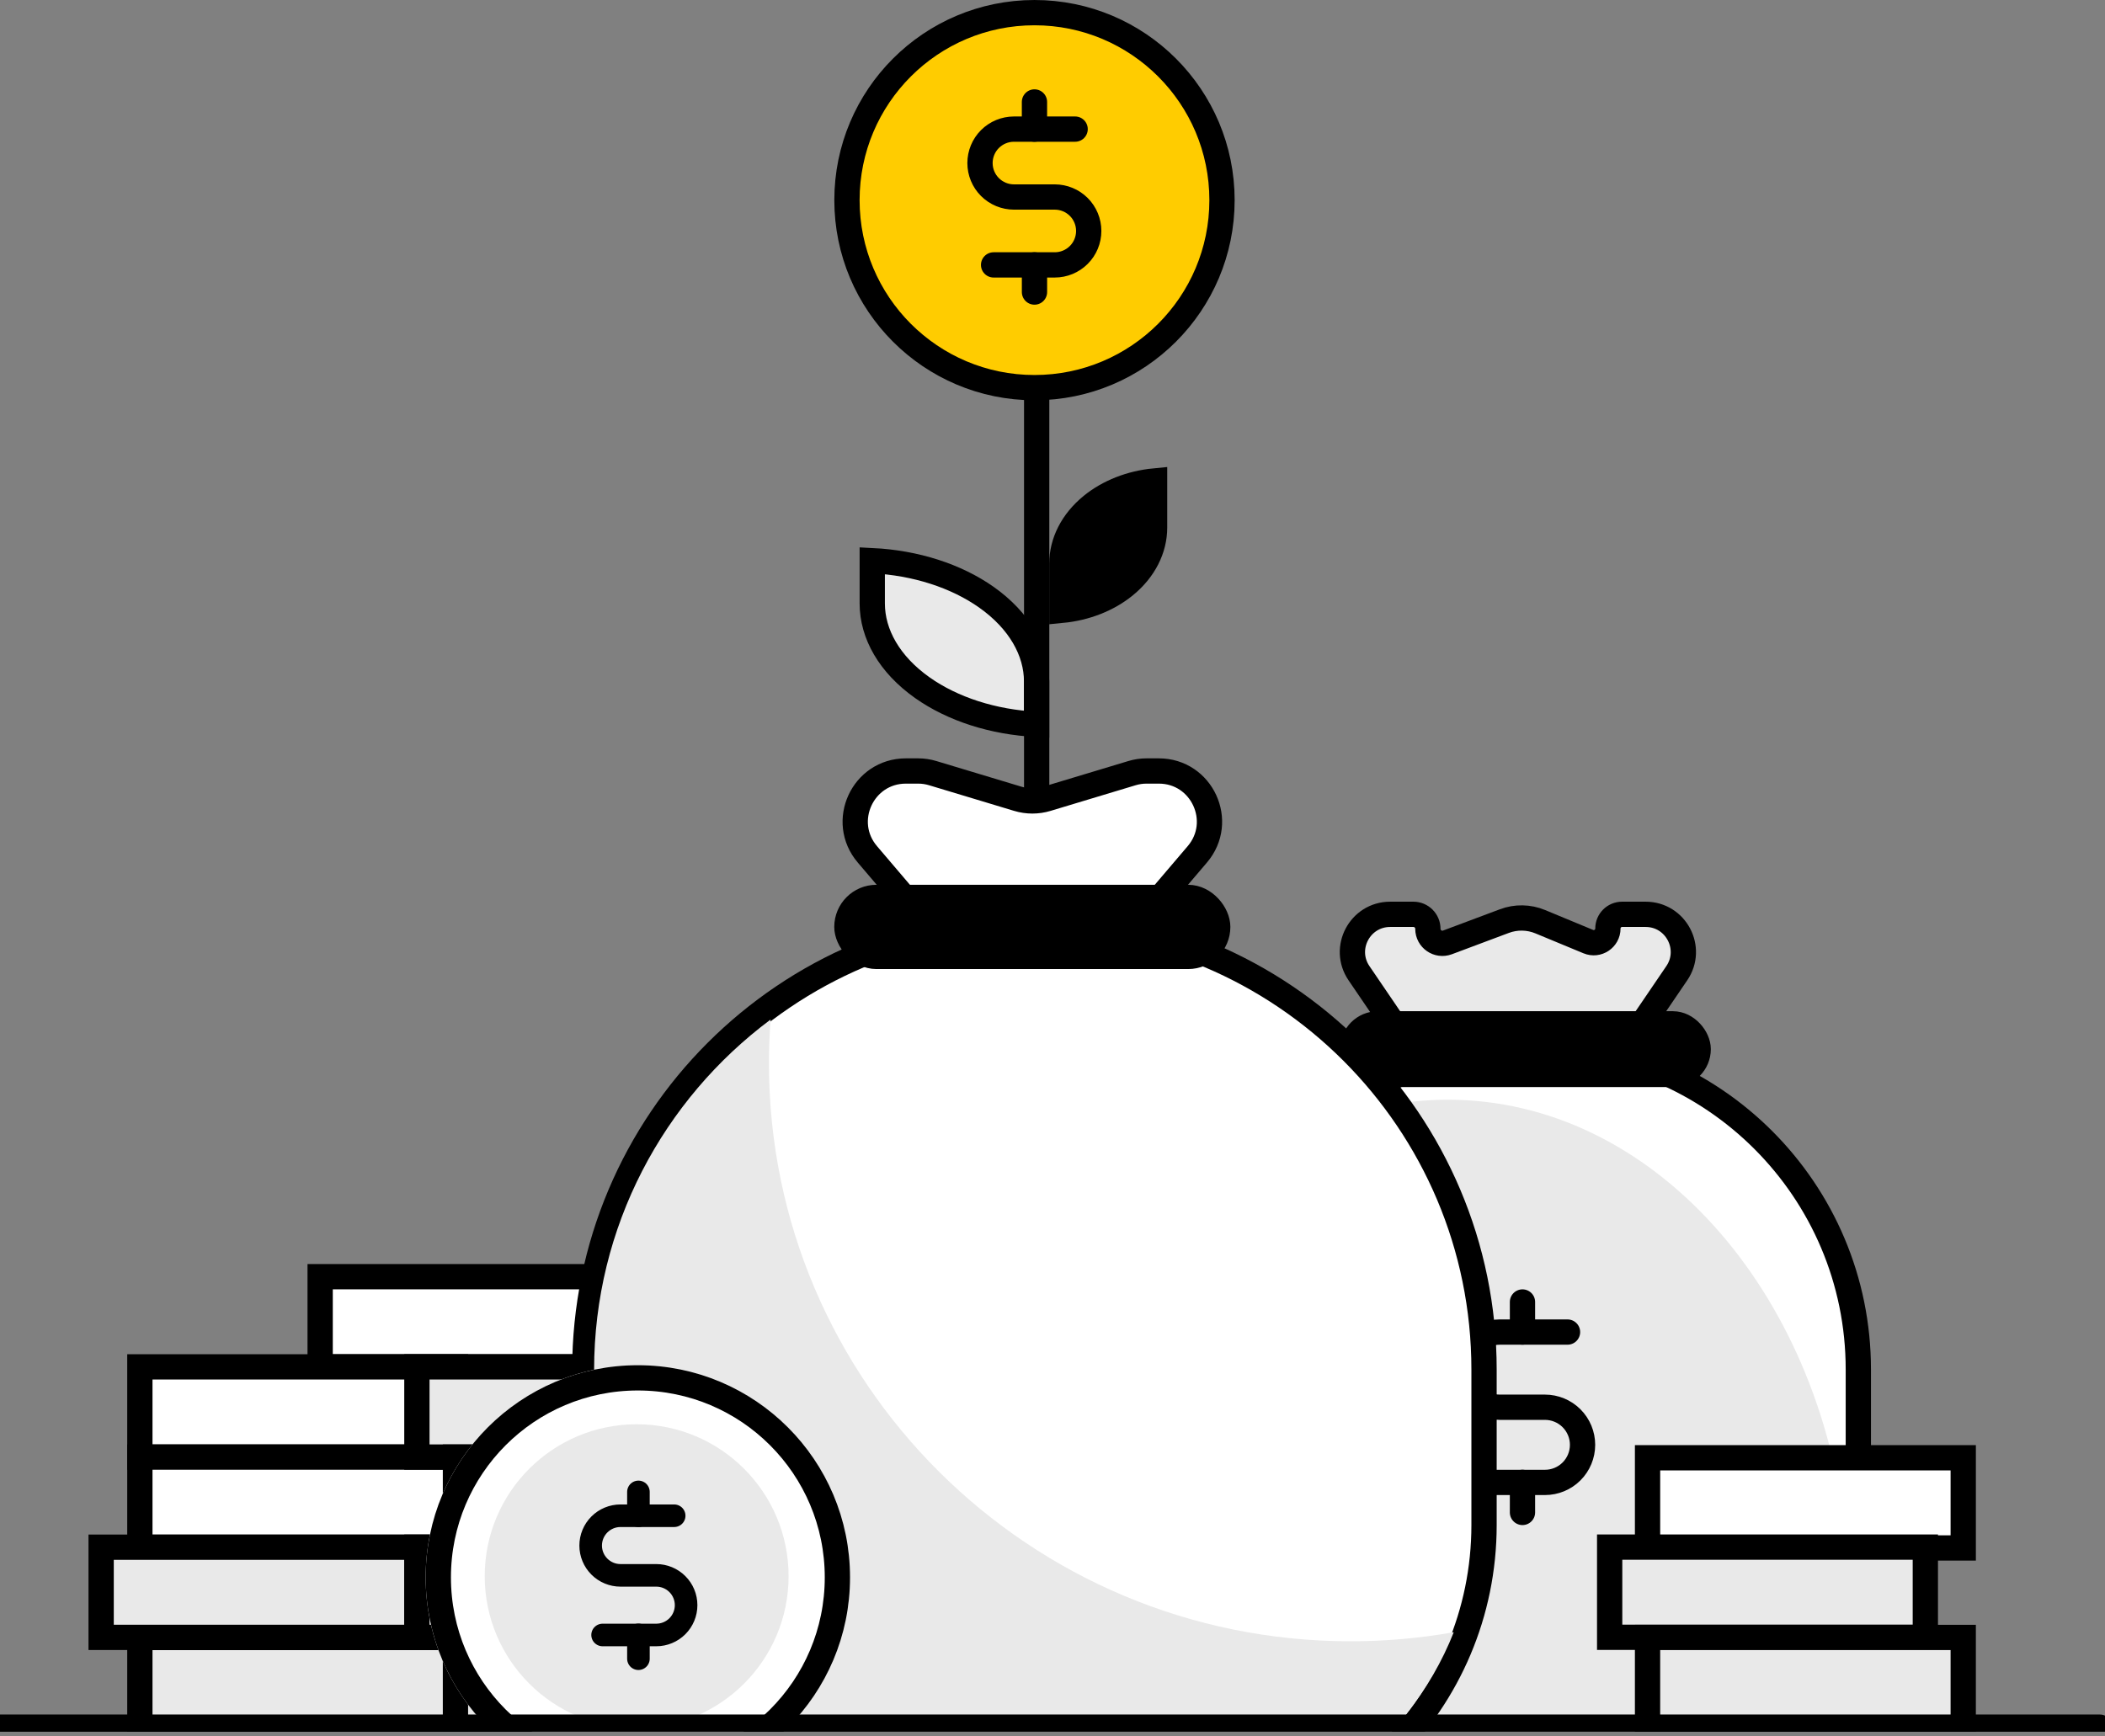
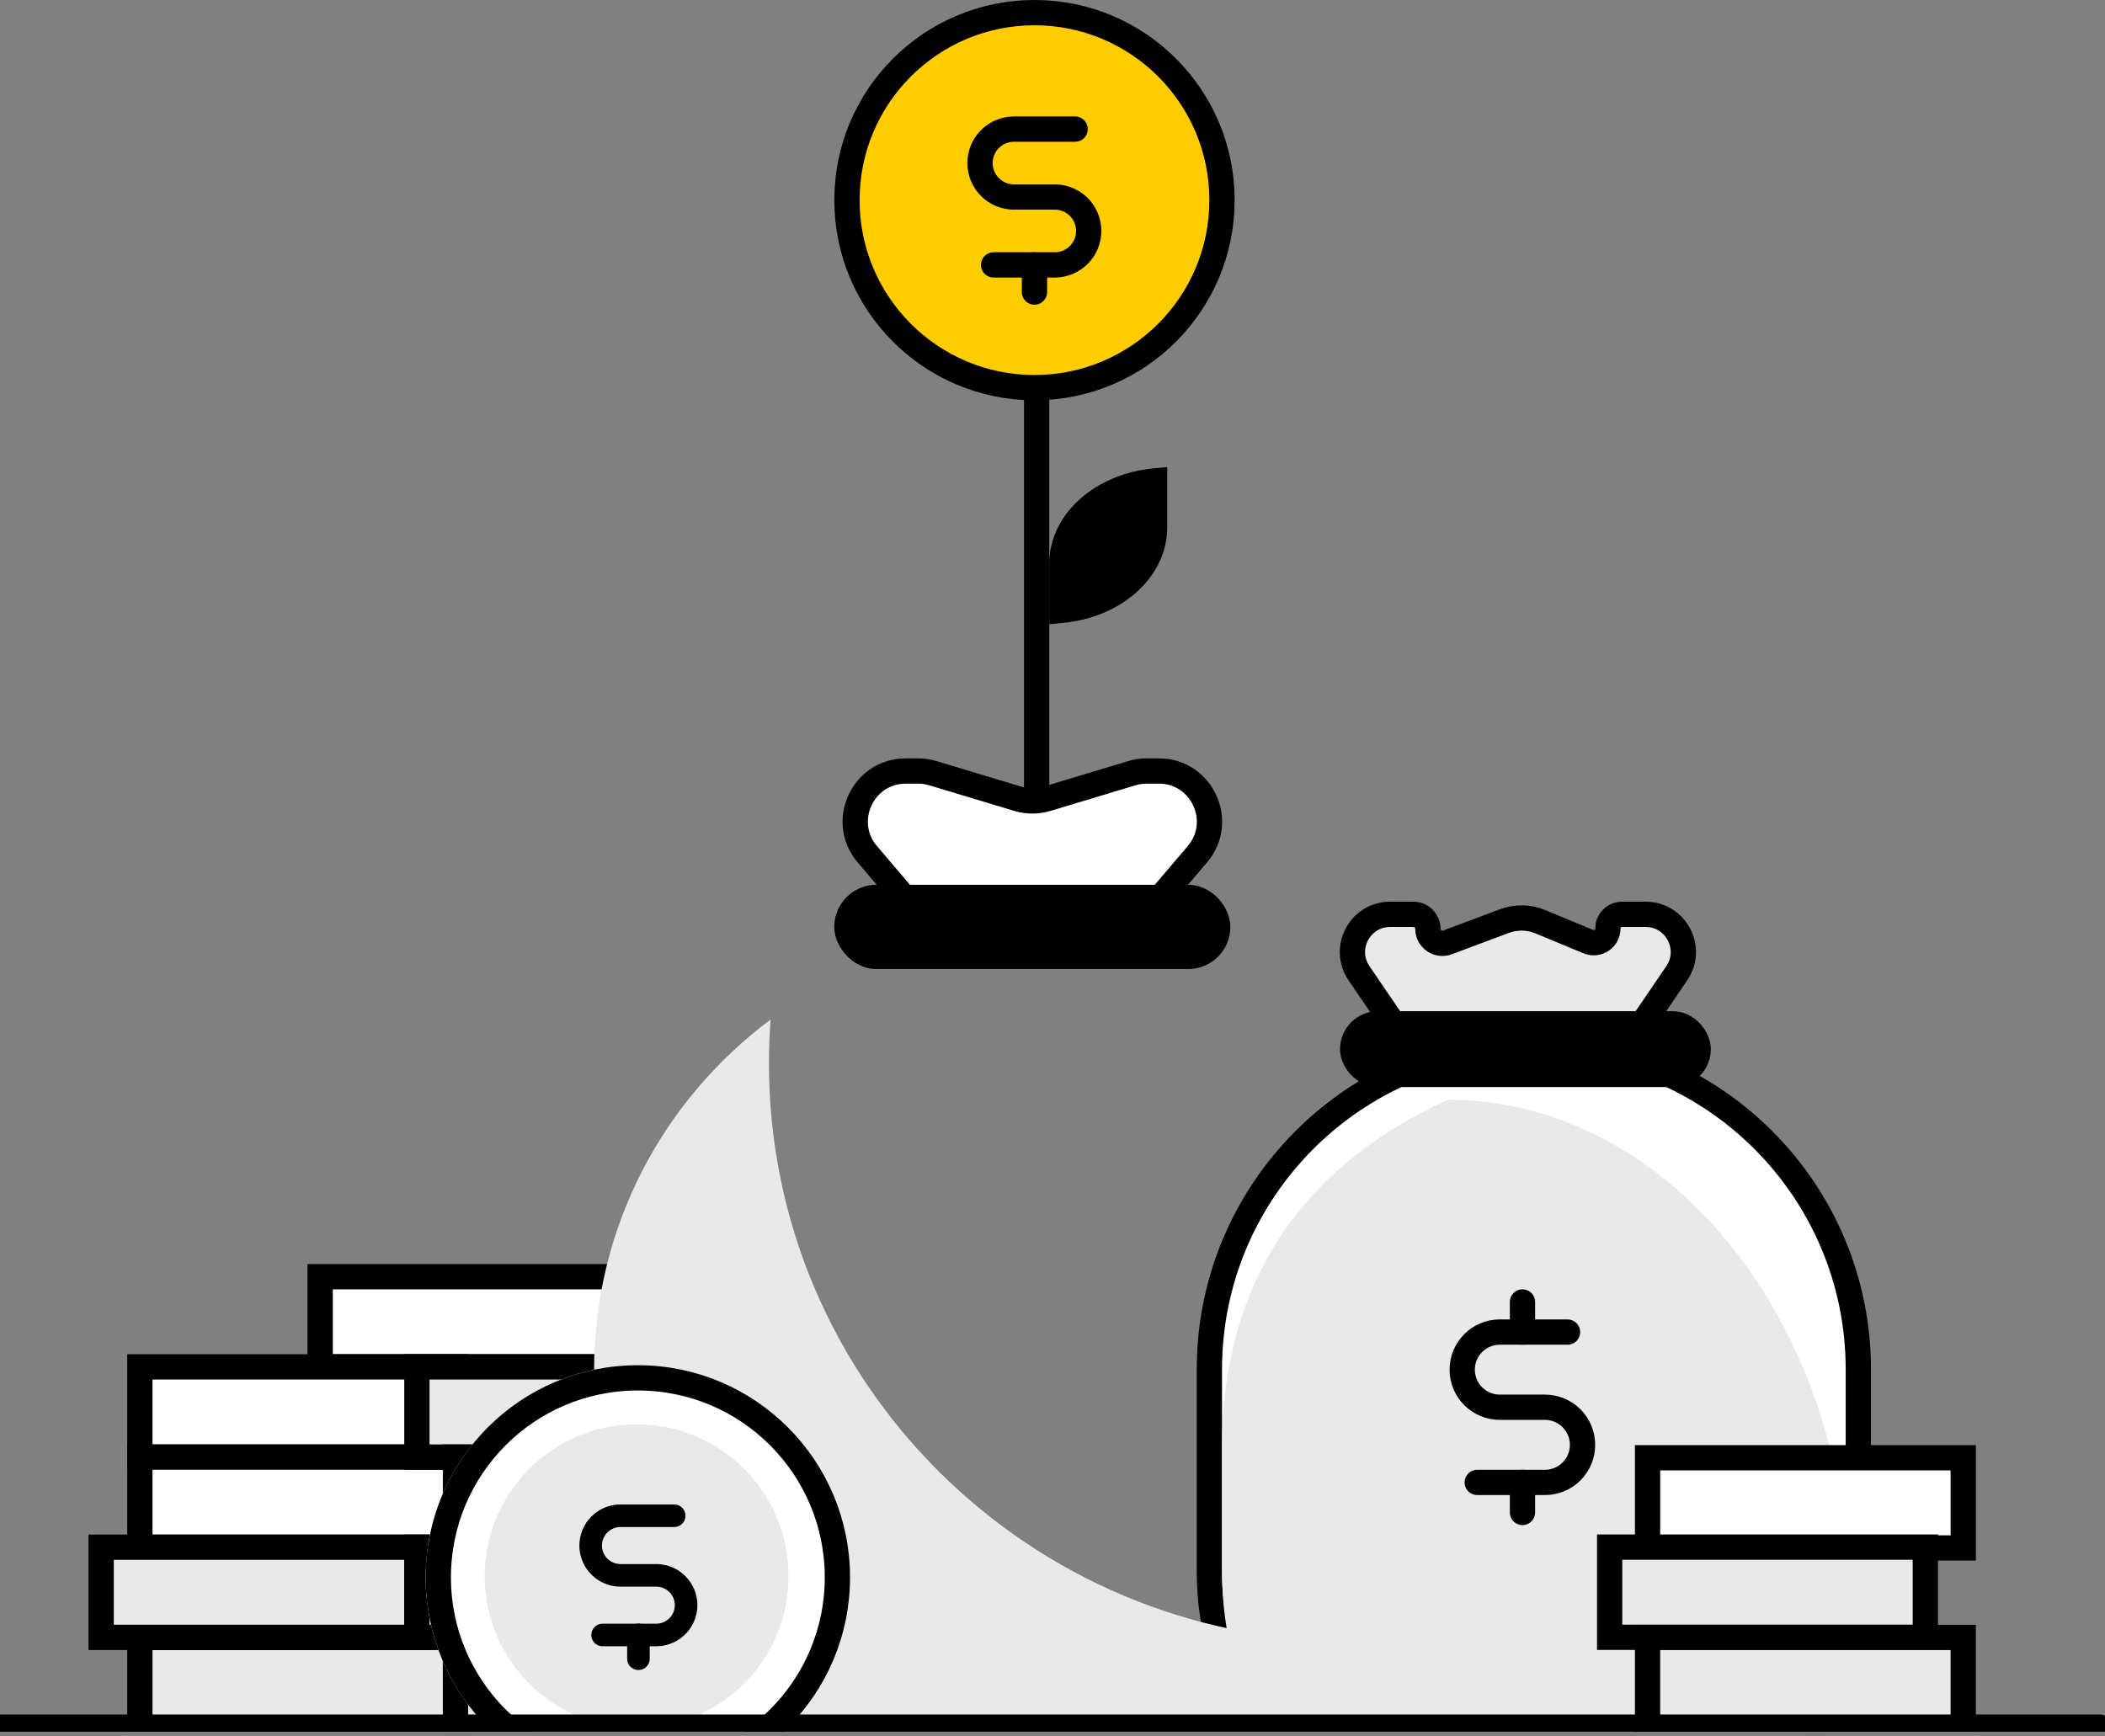
<svg xmlns="http://www.w3.org/2000/svg" width="120" height="99" viewBox="0 0 120 99" fill="none">
  <rect x="0" y="0" width="120" height="99" fill="#808080" stroke="none" />
  <g clip-path="url(#clip0_2_50)">
    <rect x="18.251" y="72.789" width="17.996" height="5.142" fill="white" stroke="black" stroke-width="1.441" />
    <rect x="7.973" y="77.93" width="17.996" height="5.142" fill="white" stroke="black" stroke-width="1.441" />
    <rect x="7.973" y="83.074" width="17.996" height="5.142" fill="white" stroke="black" stroke-width="1.441" />
    <rect x="5.766" y="88.211" width="17.996" height="5.142" fill="#E9E9E9" stroke="black" stroke-width="1.441" />
    <rect x="7.973" y="93.359" width="17.996" height="5.142" fill="#E9E9E9" stroke="black" stroke-width="1.441" />
    <rect x="23.766" y="77.93" width="17.996" height="5.142" fill="#E9E9E9" stroke="black" stroke-width="1.441" />
    <rect x="25.964" y="83.074" width="17.996" height="5.142" fill="#E9E9E9" stroke="black" stroke-width="1.441" />
    <rect x="23.766" y="88.211" width="17.996" height="5.142" fill="#E9E9E9" stroke="black" stroke-width="1.441" />
    <rect x="25.964" y="93.359" width="17.996" height="5.142" fill="#E9E9E9" stroke="black" stroke-width="1.441" />
-     <path d="M59.094 41.298C56.62 41.176 54.307 40.428 52.586 39.213C50.701 37.883 49.725 36.142 49.725 34.406V31.965C52.199 32.087 54.511 32.835 56.233 34.05C58.117 35.381 59.094 37.122 59.094 38.857V41.298Z" fill="#E9E9E9" stroke="black" stroke-width="1.441" stroke-miterlimit="10" />
    <path d="M64.115 33.392C63.161 34.167 61.898 34.667 60.534 34.798V32.134C60.534 30.928 61.122 29.733 62.238 28.826C63.192 28.05 64.455 27.551 65.819 27.42V30.083C65.819 31.289 65.231 32.484 64.115 33.392Z" fill="black" stroke="black" stroke-width="1.441" stroke-miterlimit="10" />
    <path d="M59.098 12.973V47.565" stroke="black" stroke-width="1.441" />
    <circle cx="58.973" cy="11.411" r="10.69" fill="#FFCC00" stroke="black" stroke-width="1.441" />
-     <path d="M58.972 5.813V7.362" stroke="black" stroke-width="1.441" stroke-linecap="round" stroke-linejoin="round" />
    <path d="M58.973 15.102V16.651" stroke="black" stroke-width="1.441" stroke-linecap="round" stroke-linejoin="round" />
    <path d="M56.642 15.103H60.128C60.642 15.103 61.134 14.899 61.498 14.536C61.861 14.173 62.065 13.681 62.065 13.168C62.065 12.654 61.861 12.162 61.498 11.799C61.134 11.436 60.642 11.232 60.128 11.232H57.804C57.29 11.232 56.798 11.028 56.434 10.665C56.071 10.302 55.867 9.81 55.867 9.297C55.867 8.783 56.071 8.291 56.434 7.928C56.798 7.565 57.29 7.361 57.804 7.361H61.29" stroke="black" stroke-width="1.441" stroke-linecap="round" stroke-linejoin="round" />
    <path d="M80.541 59.996C81.078 60.785 81.97 61.257 82.924 61.257H90.137C91.091 61.257 91.983 60.785 92.52 59.996L95.588 55.487C96.559 54.061 95.537 52.129 93.811 52.129H92.471C92.024 52.129 91.662 52.491 91.662 52.938V52.938C91.662 53.514 91.076 53.906 90.544 53.685L87.806 52.55C87.153 52.279 86.422 52.267 85.76 52.515L82.516 53.73C81.975 53.933 81.399 53.533 81.399 52.956V52.956C81.399 52.499 81.029 52.129 80.572 52.129H79.25C77.524 52.129 76.502 54.061 77.473 55.487L80.541 59.996Z" fill="#E9E9E9" stroke="black" stroke-width="1.441" />
    <path d="M68.943 78.075L68.943 89.561C68.943 99.006 76.6 106.662 86.044 106.662L88.837 106.662C98.282 106.662 105.938 99.006 105.938 89.561L105.938 78.075C105.938 67.86 97.656 59.578 87.441 59.578C77.225 59.578 68.943 67.86 68.943 78.075Z" fill="white" stroke="black" stroke-width="1.441" />
-     <path d="M69.664 89.539C69.664 98.597 75.538 105.939 82.785 105.939H92.097C99.343 105.939 105.217 98.597 105.217 89.539V87.563C103.757 73.534 94.161 62.699 82.54 62.699C81.235 62.699 79.956 62.836 78.711 63.098C73.31 66.911 69.664 74.153 69.664 82.459V89.539Z" fill="#E9E9E9" />
+     <path d="M69.664 89.539C69.664 98.597 75.538 105.939 82.785 105.939H92.097C99.343 105.939 105.217 98.597 105.217 89.539V87.563C103.757 73.534 94.161 62.699 82.54 62.699C73.31 66.911 69.664 74.153 69.664 82.459V89.539Z" fill="#E9E9E9" />
    <path d="M86.792 74.231V75.945" stroke="black" stroke-width="1.441" stroke-linecap="round" stroke-linejoin="round" />
    <path d="M86.792 84.515V86.23" stroke="black" stroke-width="1.441" stroke-linecap="round" stroke-linejoin="round" />
    <path d="M84.213 84.518H88.073C88.642 84.518 89.187 84.293 89.589 83.891C89.991 83.489 90.217 82.944 90.217 82.375C90.217 81.807 89.991 81.262 89.589 80.86C89.187 80.458 88.642 80.232 88.073 80.232H85.5C84.931 80.232 84.386 80.007 83.984 79.605C83.581 79.203 83.356 78.658 83.356 78.089C83.356 77.521 83.581 76.976 83.984 76.574C84.386 76.172 84.931 75.946 85.5 75.946H89.36" stroke="black" stroke-width="1.441" stroke-linecap="round" stroke-linejoin="round" />
    <rect x="77.111" y="58.373" width="19.698" height="2.883" rx="1.441" fill="black" stroke="black" stroke-width="1.441" />
    <rect x="93.922" y="83.113" width="17.996" height="5.142" fill="white" stroke="black" stroke-width="1.441" />
    <rect x="91.762" y="88.206" width="17.996" height="5.142" fill="#E9E9E9" stroke="black" stroke-width="1.441" />
    <rect x="93.922" y="93.356" width="17.996" height="5.142" fill="#E9E9E9" stroke="black" stroke-width="1.441" />
    <path d="M51.903 51.592C52.45 52.235 53.252 52.605 54.097 52.605H63.606C64.451 52.605 65.253 52.235 65.8 51.592L68.256 48.709C69.85 46.837 68.52 43.957 66.062 43.957H65.362C65.081 43.957 64.8 43.998 64.53 44.08L59.684 45.541C59.141 45.705 58.562 45.705 58.019 45.541L53.173 44.08C52.903 43.998 52.623 43.957 52.341 43.957H51.641C49.183 43.957 47.853 46.837 49.447 48.709L51.903 51.592Z" fill="white" stroke="black" stroke-width="1.441" />
-     <path d="M33.338 86.947L33.338 78.092C33.338 63.936 44.813 52.46 58.969 52.46C73.125 52.46 84.601 63.936 84.601 78.092L84.601 86.947C84.601 97.037 76.421 105.217 66.331 105.217L51.608 105.217C41.518 105.217 33.338 97.037 33.338 86.947Z" fill="white" stroke="black" stroke-width="1.441" />
    <path d="M82.874 93.059C80.966 93.398 79.001 93.576 76.995 93.576C58.682 93.576 43.836 78.823 43.836 60.626C43.836 59.786 43.868 58.953 43.93 58.128C37.821 62.682 33.868 69.938 33.868 78.111L33.868 86.5C33.868 96.437 41.974 104.491 51.973 104.491H66.01C73.68 104.491 80.236 99.752 82.874 93.059Z" fill="#E9E9E9" />
    <rect x="48.279" y="51.166" width="21.14" height="3.363" rx="1.682" fill="black" stroke="black" stroke-width="1.441" />
    <circle cx="36.362" cy="89.932" r="12.096" fill="white" />
    <circle cx="36.362" cy="89.932" r="11.376" fill="white" stroke="black" stroke-width="1.441" />
    <circle cx="36.294" cy="89.864" r="8.661" fill="#E9E9E9" />
-     <path d="M36.395 85.059V86.418" stroke="black" stroke-width="1.287" stroke-linecap="round" stroke-linejoin="round" />
    <path d="M36.395 93.211V94.57" stroke="black" stroke-width="1.287" stroke-linecap="round" stroke-linejoin="round" />
    <path d="M34.352 93.216H37.413C37.864 93.216 38.296 93.037 38.615 92.718C38.934 92.399 39.113 91.967 39.113 91.516C39.113 91.066 38.934 90.633 38.615 90.315C38.296 89.996 37.864 89.817 37.413 89.817H35.372C34.921 89.817 34.489 89.638 34.17 89.319C33.851 89.001 33.672 88.568 33.672 88.118C33.672 87.667 33.851 87.235 34.17 86.916C34.489 86.597 34.921 86.418 35.372 86.418H38.433" stroke="black" stroke-width="1.287" stroke-linecap="round" stroke-linejoin="round" />
    <path d="M0 98.472L119.706 98.472" stroke="black" stroke-width="1.441" stroke-linecap="round" />
  </g>
  <defs>
    <clipPath id="clip0_2_50">
      <rect width="120" height="98.734" fill="white" />
    </clipPath>
  </defs>
</svg>